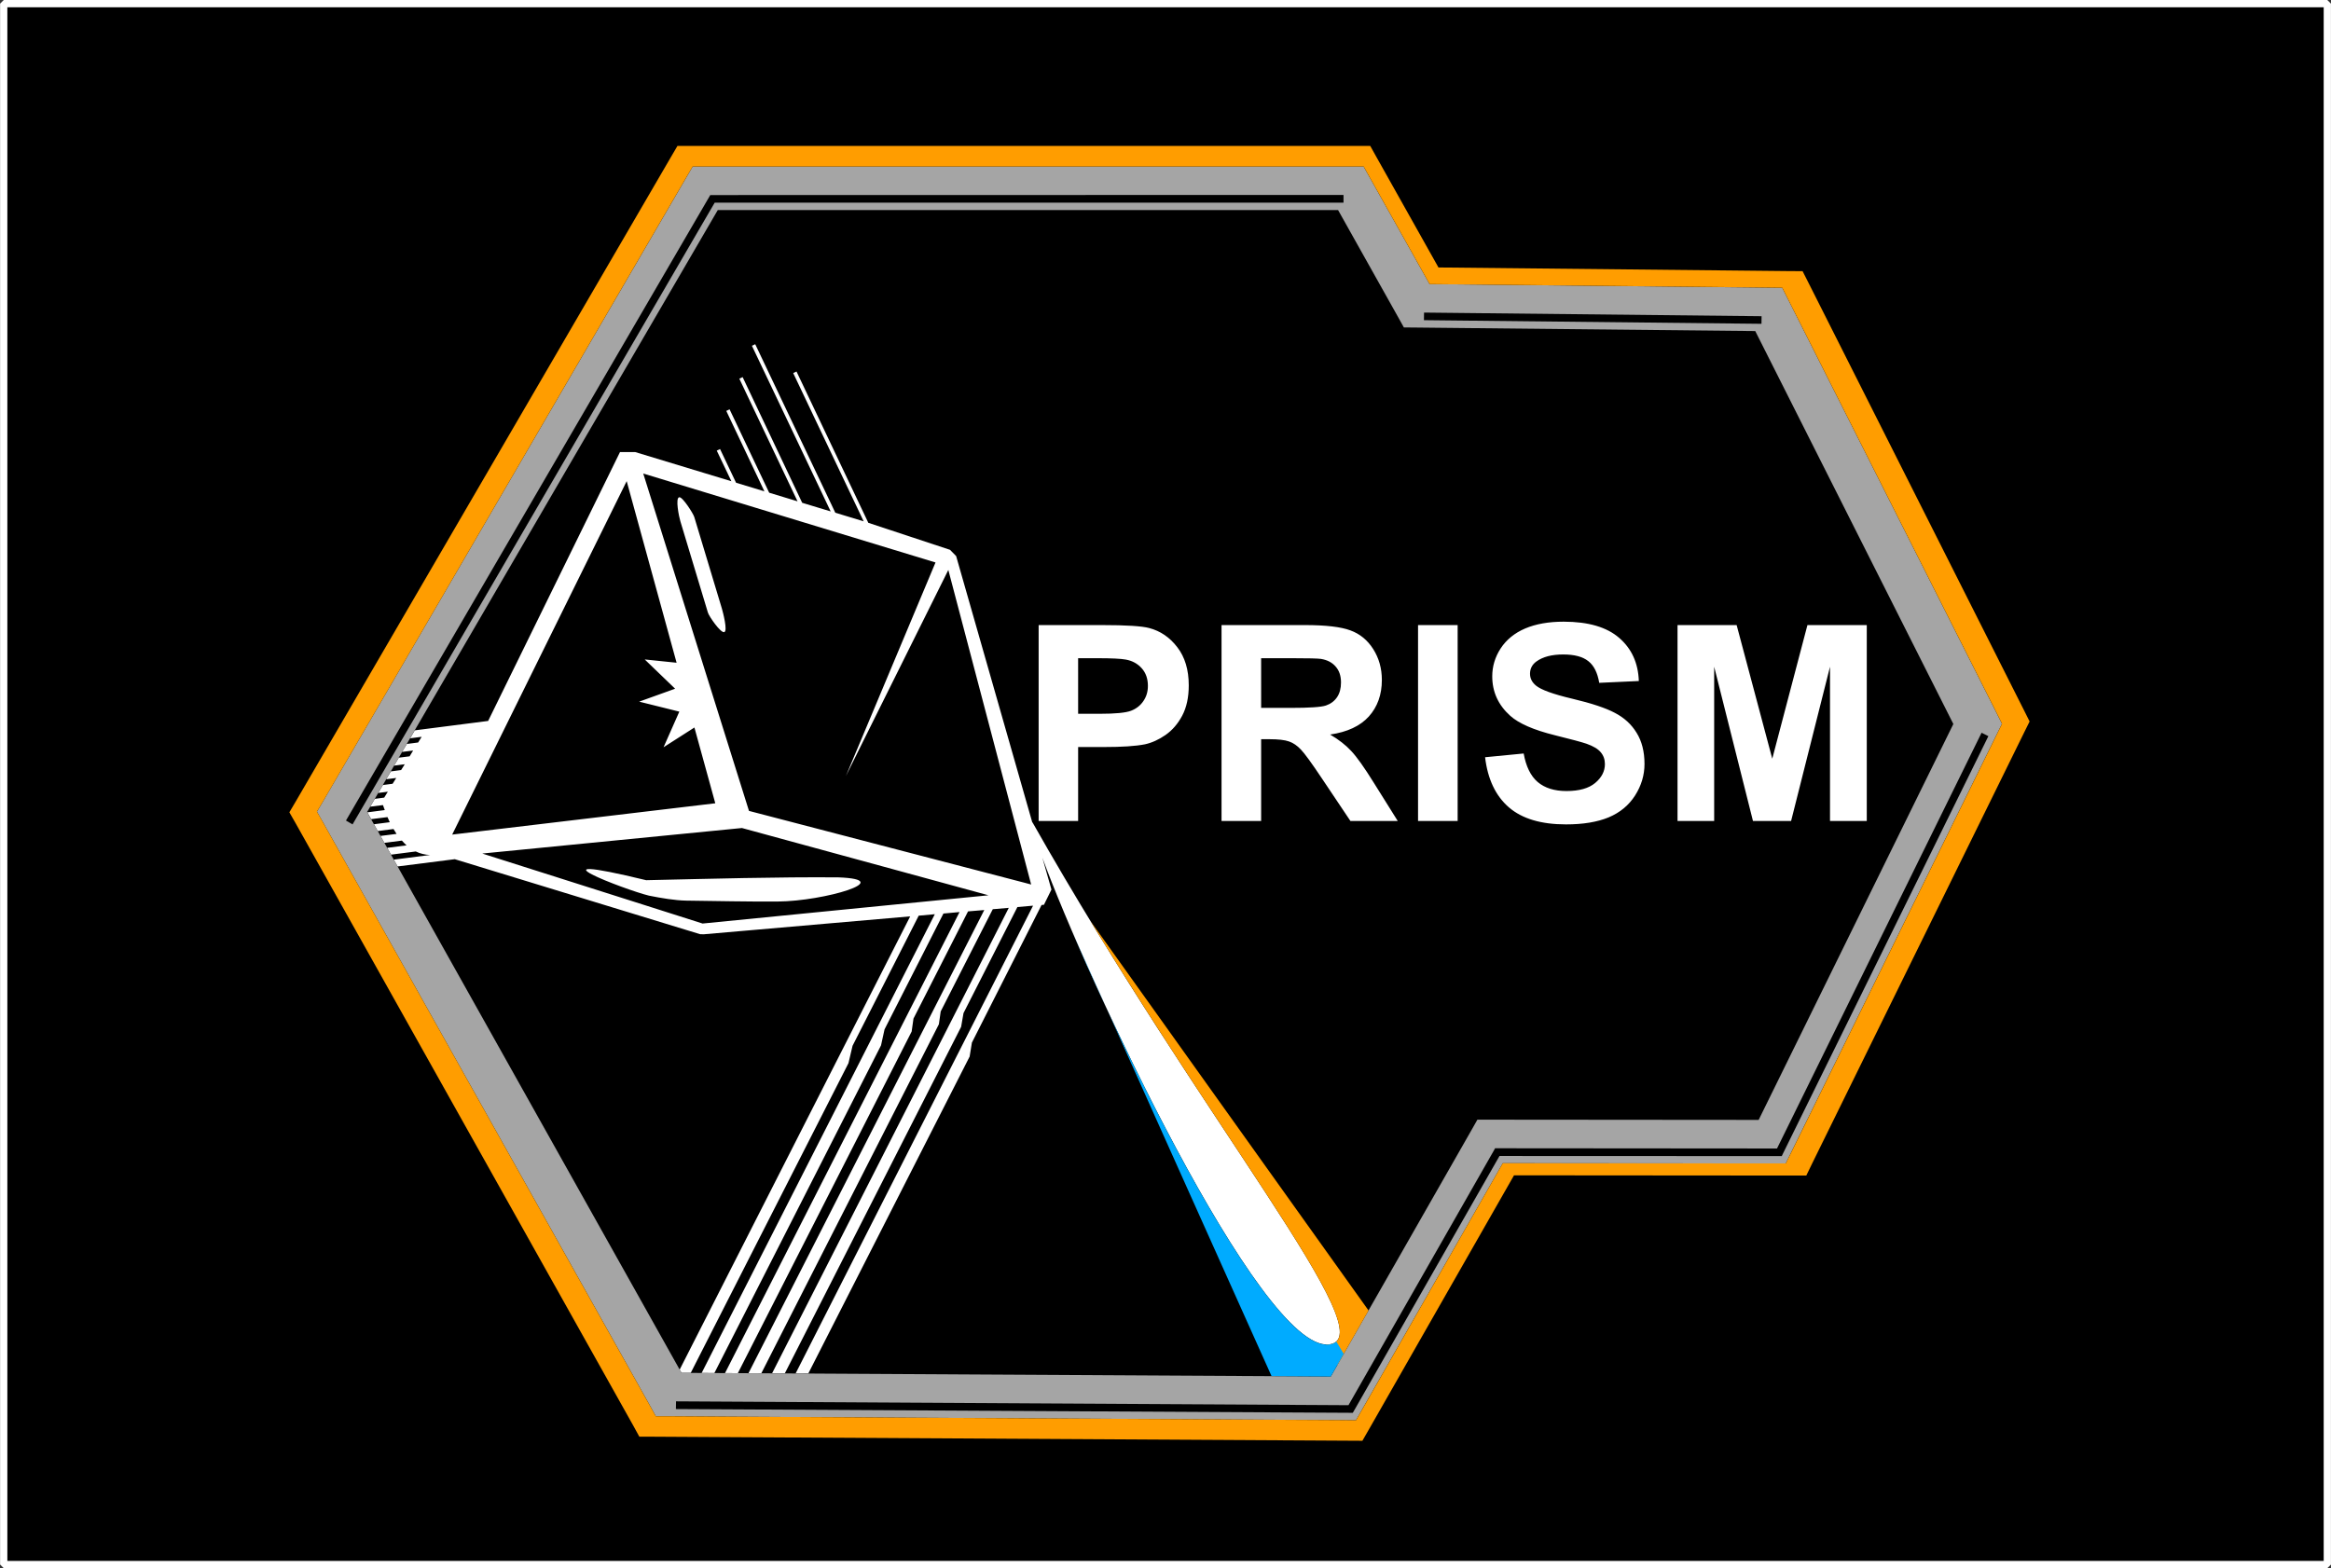
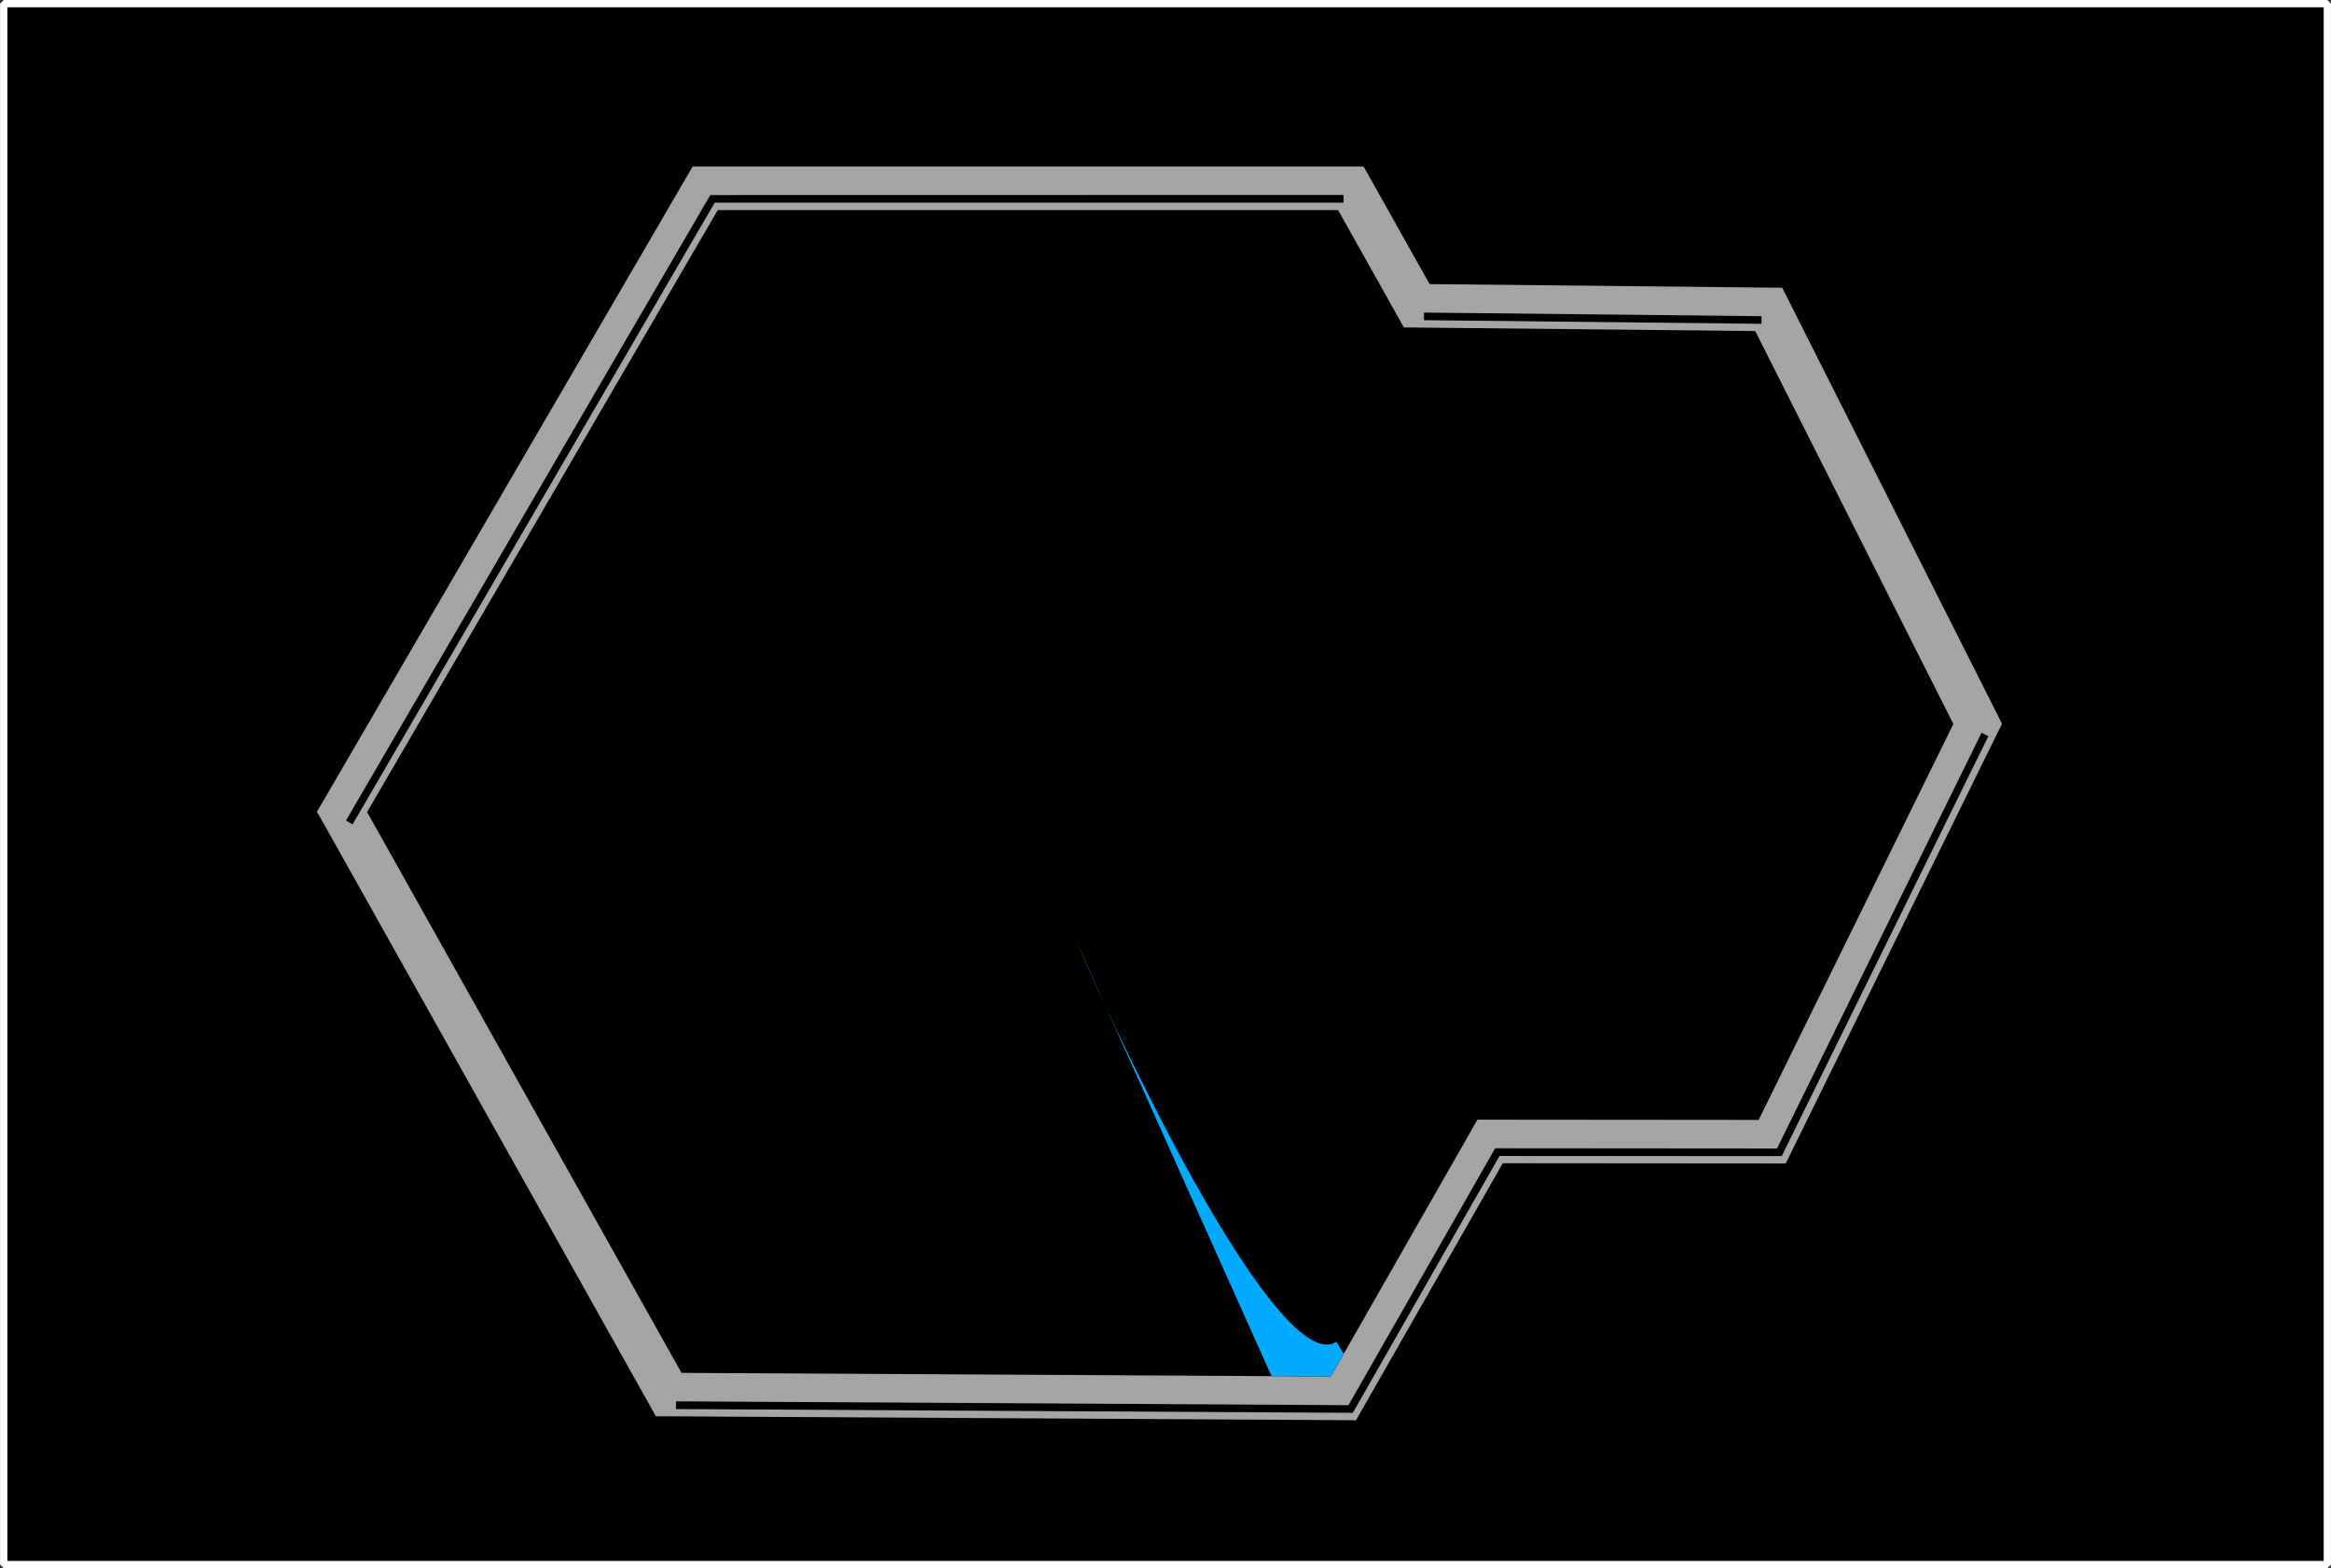
<svg xmlns="http://www.w3.org/2000/svg" id="svg7068" viewBox="0 0 513.72 345.66" version="1.1">
  <rect x="0" y="0" width="513.72" height="345.66" fill="#333333" stroke="none" />
  <g id="layer1" transform="translate(-142.78 -81.156)">
    <rect id="rect3962" stroke-linejoin="bevel" height="344.06" width="512.09" stroke="#fff" y="81.96" x="143.6" stroke-width="1.6" />
    <path id="path4165" d="m306.54 261.19-61.534 7.177 37.395 12.729 60.245-8.471 26.305 4.167c-5.339-25.956-50.418-57.508-71.413-39.007z" />
-     <path id="path3791" d="m309.22 157.03-0.725 0.35 17.353 36.507-6.276-1.9-13.127-27.705-0.725 0.35 12.827 27.03-6.251-1.9-8.727-18.378-0.725 0.35 8.402 17.728-6.251-1.9-3.526-7.426-0.725 0.35 3.226 6.751-21.179-6.426h-3.376l-29.055 59.261-16.178 2.075-1.025 1.75 2.55-0.325-0.775 1.25-2.501 0.325-1.05 1.75 2.45-0.3-0.775 1.275-2.4 0.3-1.025 1.75 2.35-0.3-0.8 1.275-2.275 0.3-1.025 1.725 2.225-0.275-0.8 1.275-2.15 0.275-1.025 1.75 2.125-0.275-0.8 1.3-2.075 0.275-1.025 1.725 2.825-0.35c0.128 0.376 0.267 0.745 0.4 1.1l-3.851 0.5 0.85 1.5 3.601-0.45c0.169 0.39 0.324 0.764 0.5 1.125l-3.501 0.45 0.85 1.5 3.476-0.45c0.223 0.382 0.442 0.733 0.675 1.075l-3.551 0.45 0.85 1.525 3.876-0.5c0.336 0.378 0.673 0.743 1.025 1.05l-4.276 0.55 0.85 1.5 5.451-0.7c1 0.478 2.049 0.732 3.151 0.775l-8.001 1.025 0.85 1.5 12.602-1.6 54.06 16.528 0.8 0.025 45.508-3.951-50.809 99.918 0.4 0.7h2.05l34.756-68.262 0.9-3.826 14.578-28.68 3.551-0.325-51.384 101.12 2.8 0.025 36.732-72.238 0.775-3.526 12.977-25.53 3.551-0.325-51.684 101.62 2.825 0.025 38.307-75.314 0.4-2.85 12.027-23.629 3.576-0.3-51.959 102.09 2.825 0.025 39.132-76.939 0.4-2.825 11.477-22.529 3.526-0.3-52.159 102.59 2.8 0.025 38.857-76.389 0.525-3.026 11.877-23.379 3.451-0.3-52.334 103.12h2.8l35.556-69.863 0.5-3.076 15.353-30.331 0.525-0.05 1.65-3.351-2-7.026c9.585 26.262 47.999 108.77 63.111 107.29 12.929-1.266-27.866-48.908-65.312-115.12-0.01 0.03 0.006 0.086 0 0.125l-16.803-58.786-1.35-1.375-18.003-5.951-15.828-33.356-0.725 0.35 15.528 32.681-6.251-1.9zm-24.679 28.505 64.412 19.604-13.928 33.206-5.826 13.878 6.676-13.452 15.903-31.981 18.253 69.338-1.3-0.35-60.886-15.878-7.576-24.154zm-3.651 1.675 11.002 40.032-7.026-0.725 6.701 6.451-7.926 2.85 8.852 2.2-3.476 7.851 6.801-4.351 4.601 16.703-57.986 6.901zm11.602 3.551c-0.947 0.09-0.061 4.369 0.225 5.276l6.076 20.154c0.236 0.805 2.795 4.537 3.601 4.301 0.805-0.236-0.289-4.396-0.525-5.201l-6.076-20.154c-0.195-0.723-2.555-4.449-3.301-4.376zm194.91 27.43c-3.319 0-6.145 0.499-8.502 1.5-2.337 1.002-4.144 2.476-5.401 4.401-1.237 1.905-1.85 3.952-1.85 6.151 0 3.417 1.325 6.325 3.976 8.702 1.885 1.689 5.153 3.117 9.827 4.276 3.633 0.903 5.955 1.522 6.976 1.875 1.492 0.53 2.536 1.149 3.126 1.875 0.609 0.707 0.925 1.579 0.925 2.6-0 1.591-0.717 2.978-2.15 4.176-1.414 1.178-3.518 1.775-6.326 1.775-2.651 0-4.78-0.665-6.351-2-1.551-1.335-2.565-3.429-3.076-6.276l-8.502 0.825c0.569 4.831 2.325 8.519 5.251 11.052 2.926 2.514 7.118 3.751 12.577 3.751 3.751 0 6.888-0.51 9.402-1.55 2.514-1.06 4.451-2.666 5.826-4.826s2.075-4.477 2.075-6.951c-0-2.729-0.592-5.03-1.75-6.876-1.139-1.865-2.734-3.315-4.776-4.376-2.023-1.08-5.16-2.124-9.402-3.126-4.242-1.002-6.902-1.978-8.002-2.901-0.864-0.727-1.3-1.579-1.3-2.6 0-1.119 0.477-2.033 1.4-2.7 1.433-1.041 3.393-1.55 5.926-1.55 2.455 0 4.309 0.493 5.526 1.475 1.237 0.962 2.027 2.557 2.401 4.776l8.727-0.4c-0.138-3.967-1.577-7.126-4.326-9.502-2.73-2.376-6.807-3.576-12.227-3.576zm-115.72 0.75v43.183h8.702v-16.303h5.701c3.947 0 6.945-0.188 9.027-0.6 1.532-0.334 3.053-1.029 4.526-2.05 1.492-1.041 2.713-2.444 3.676-4.251 0.962-1.807 1.45-4.05 1.45-6.701-0-3.436-0.856-6.241-2.526-8.402-1.669-2.18-3.727-3.578-6.201-4.226-1.61-0.432-5.075-0.65-10.377-0.65zm40.307 0v43.183h8.727v-18.028h1.775c2.003 0 3.453 0.166 4.376 0.5 0.923 0.314 1.801 0.917 2.626 1.8 0.825 0.864 2.362 2.968 4.601 6.326l6.301 9.402h10.427l-5.276-8.427c-2.082-3.358-3.739-5.686-4.976-7.001-1.218-1.316-2.766-2.526-4.651-3.626 3.79-0.55 6.622-1.875 8.527-3.976 1.905-2.121 2.876-4.811 2.876-8.052-0-2.553-0.644-4.818-1.9-6.801-1.257-1.983-2.925-3.36-5.026-4.126-2.082-0.785-5.437-1.175-10.052-1.175zm43.308 0v43.183h8.727v-43.183zm57.185 0v43.183h8.076v-34.006l8.552 34.006h8.402l8.577-34.006v34.006h8.101v-43.183h-13.077l-7.751 29.455-7.851-29.455zm-132.1 7.301h4.226c3.142 0 5.235 0.104 6.276 0.3 1.414 0.255 2.578 0.879 3.501 1.9 0.923 1.021 1.375 2.33 1.375 3.901-0 1.276-0.333 2.388-1 3.351-0.648 0.962-1.542 1.674-2.7 2.125-1.159 0.452-3.465 0.675-6.901 0.675h-4.776zm40.332 0h6.801c3.535 0 5.669 0.052 6.376 0.15 1.414 0.236 2.485 0.797 3.251 1.7 0.785 0.884 1.175 2.047 1.175 3.501-0 1.296-0.286 2.387-0.875 3.251-0.589 0.864-1.41 1.472-2.45 1.825-1.041 0.353-3.644 0.525-7.826 0.525h-6.451zm-114.42 37.432 34.006 9.277 20.329 5.551-63.011 6.226-12.577-4.001-35.982-11.427zm-21.104 11.502c-27.385-6.636-4.669 2.122 0.6 3.401 2.801 0.564 5.743 1.054 8.201 1.1 6.735 0.081 13.468 0.245 20.204 0.2 10.197-0.068 26.47-4.85 13.327-5.326-13.503-0.106-27.79 0.304-42.333 0.625z" fill="#fff" />
    <path id="path4163" fill="#a5a5a5" d="m295.44 117.85-1.4 2.4-80.015 137.45-1.4 2.375 1.35 2.375 71.988 128.45 1.35 2.45h2.8l148.7 0.85 2.8 0.025 1.4-2.45 30.956-54.21 59.361 0.05h3.001l1.325-2.7 45.283-92.092 1.05-2.125-1.075-2.15-46.033-91.342-1.325-2.626-2.925-0.025-74.789-0.775-13.177-23.479-1.375-2.45h-147.86zm143.43 6.276v1.7h-138.58l-79.814 137.05-1.45-0.85 80.04-137.45 0.25-0.425h0.475l139.08-0.025zm-137.9 3.326h136.7l13.152 23.454 1.35 2.425 2.776 0.025 74.664 0.775 43.658 86.616-42.908 87.266-59.186-0.05h-2.8l-1.375 2.425-30.931 54.185-143.1-0.8-69.288-123.62 77.289-132.7zm155.65 22.604 74.388 0.8-0.025 1.675-74.389-0.8 0.025-1.675zm122.87 92.617 1.5 0.75-45.308 92.092-0.225 0.475h-0.525l-61.686-0.025-32.081 56.185-0.25 0.425h-0.475l-148.7-0.825 0.025-1.7 148.2 0.85 32.081-56.21 0.225-0.425h0.5l61.636 0.05 45.083-91.642z" />
-     <path id="path4018" d="m292.08 113.32-1.451 2.479-82.628 141.95-1.451 2.462 1.402 2.446 74.344 132.66 1.386 2.528h2.886l153.58 0.881 2.886 0.016 1.451-2.528 31.962-55.983 61.299 0.049h3.115l1.353-2.788 46.769-95.103 1.093-2.201-1.109-2.218-47.552-94.337-1.37-2.707-3.017-0.016-77.231-0.799-13.616-24.249-1.419-2.544h-152.69zm3.359 4.533h147.86l1.37 2.446 13.176 23.482 74.785 0.766 2.935 0.033 1.321 2.626 46.035 91.337 1.076 2.153-1.044 2.12-45.285 92.103-1.337 2.691h-3.001l-59.358-0.049-30.951 54.221-1.402 2.446-2.805-0.033-148.69-0.848h-2.805l-1.353-2.446-71.98-128.45-1.353-2.381 1.402-2.365 80.003-137.45 1.402-2.397zm87.667 166.33c33.215 54.636 63.97 92.22 52.509 93.342-0.202 0.02-0.409 0.026-0.62 0.016l2.528 4.501 6.865-12.018-61.282-85.841z" fill="#ff9d00" />
    <path id="path4020" d="m379.23 286.91 43.775 97.568 13.06 0.1 2.85-5.001-1.625-2.7c-0.397 0.36-0.948 0.579-1.675 0.65-12.648 1.239-41.643-56.389-56.385-90.616z" fill="#00abff" />
  </g>
</svg>